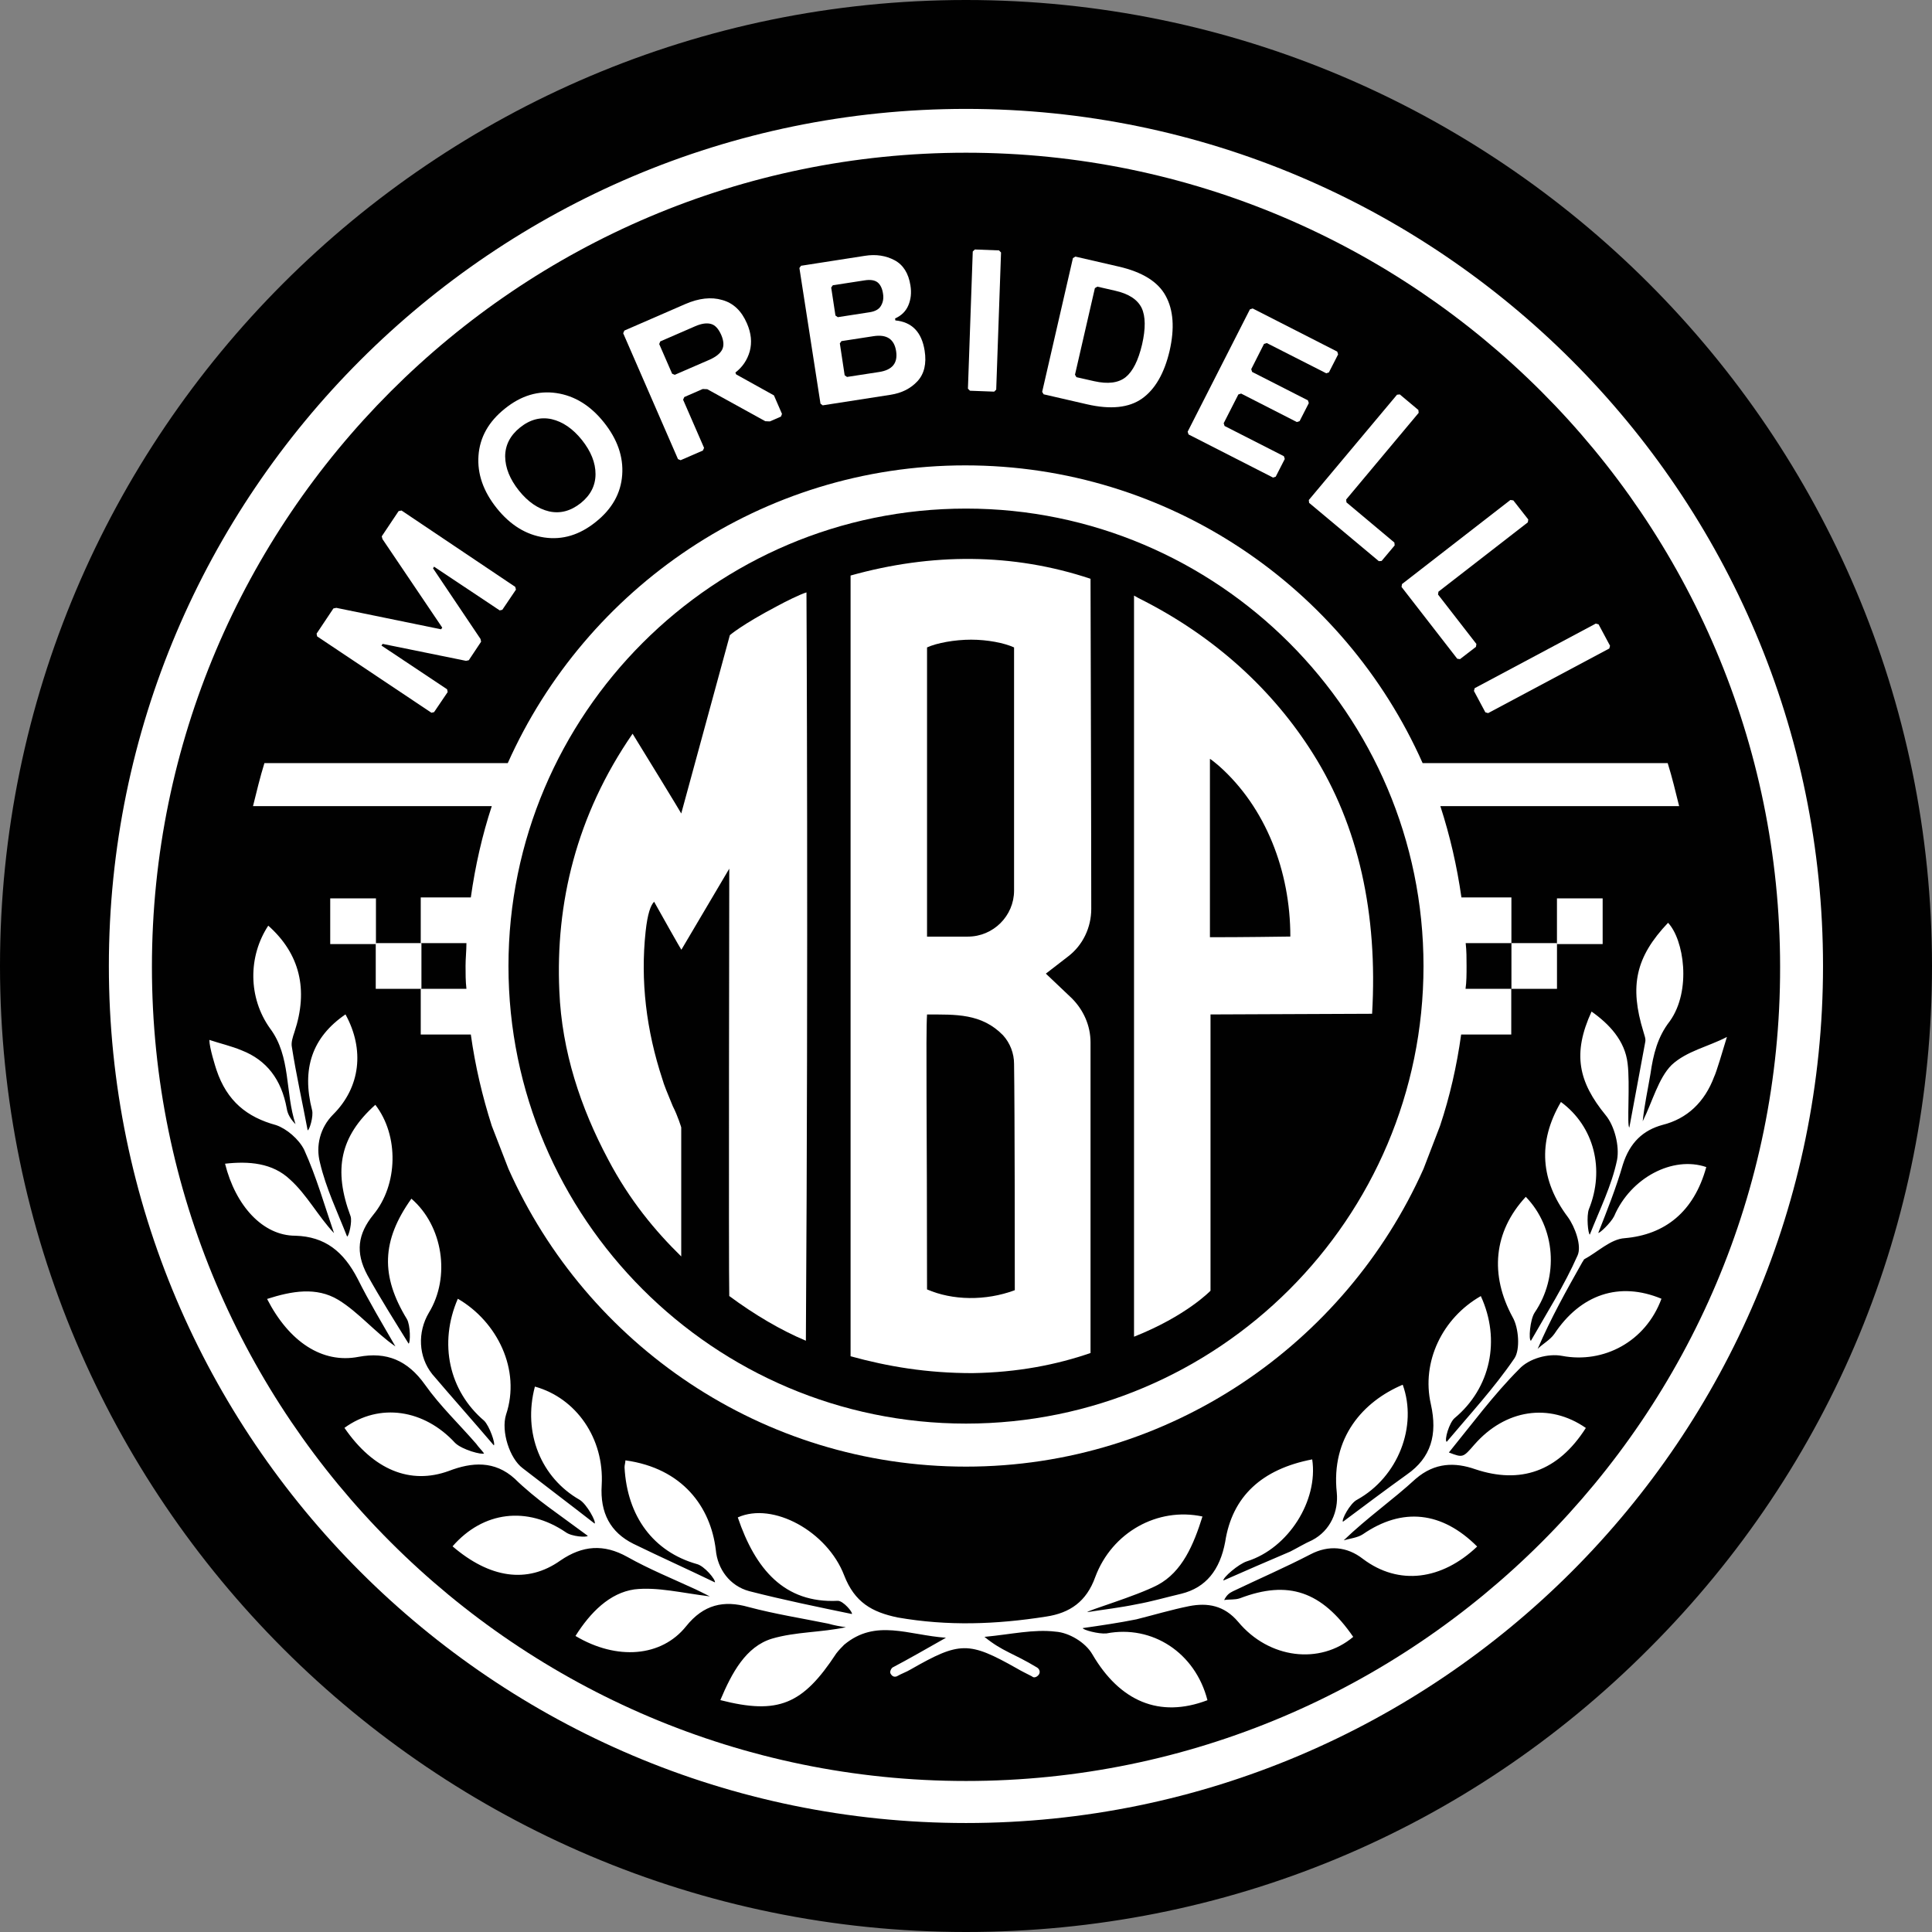
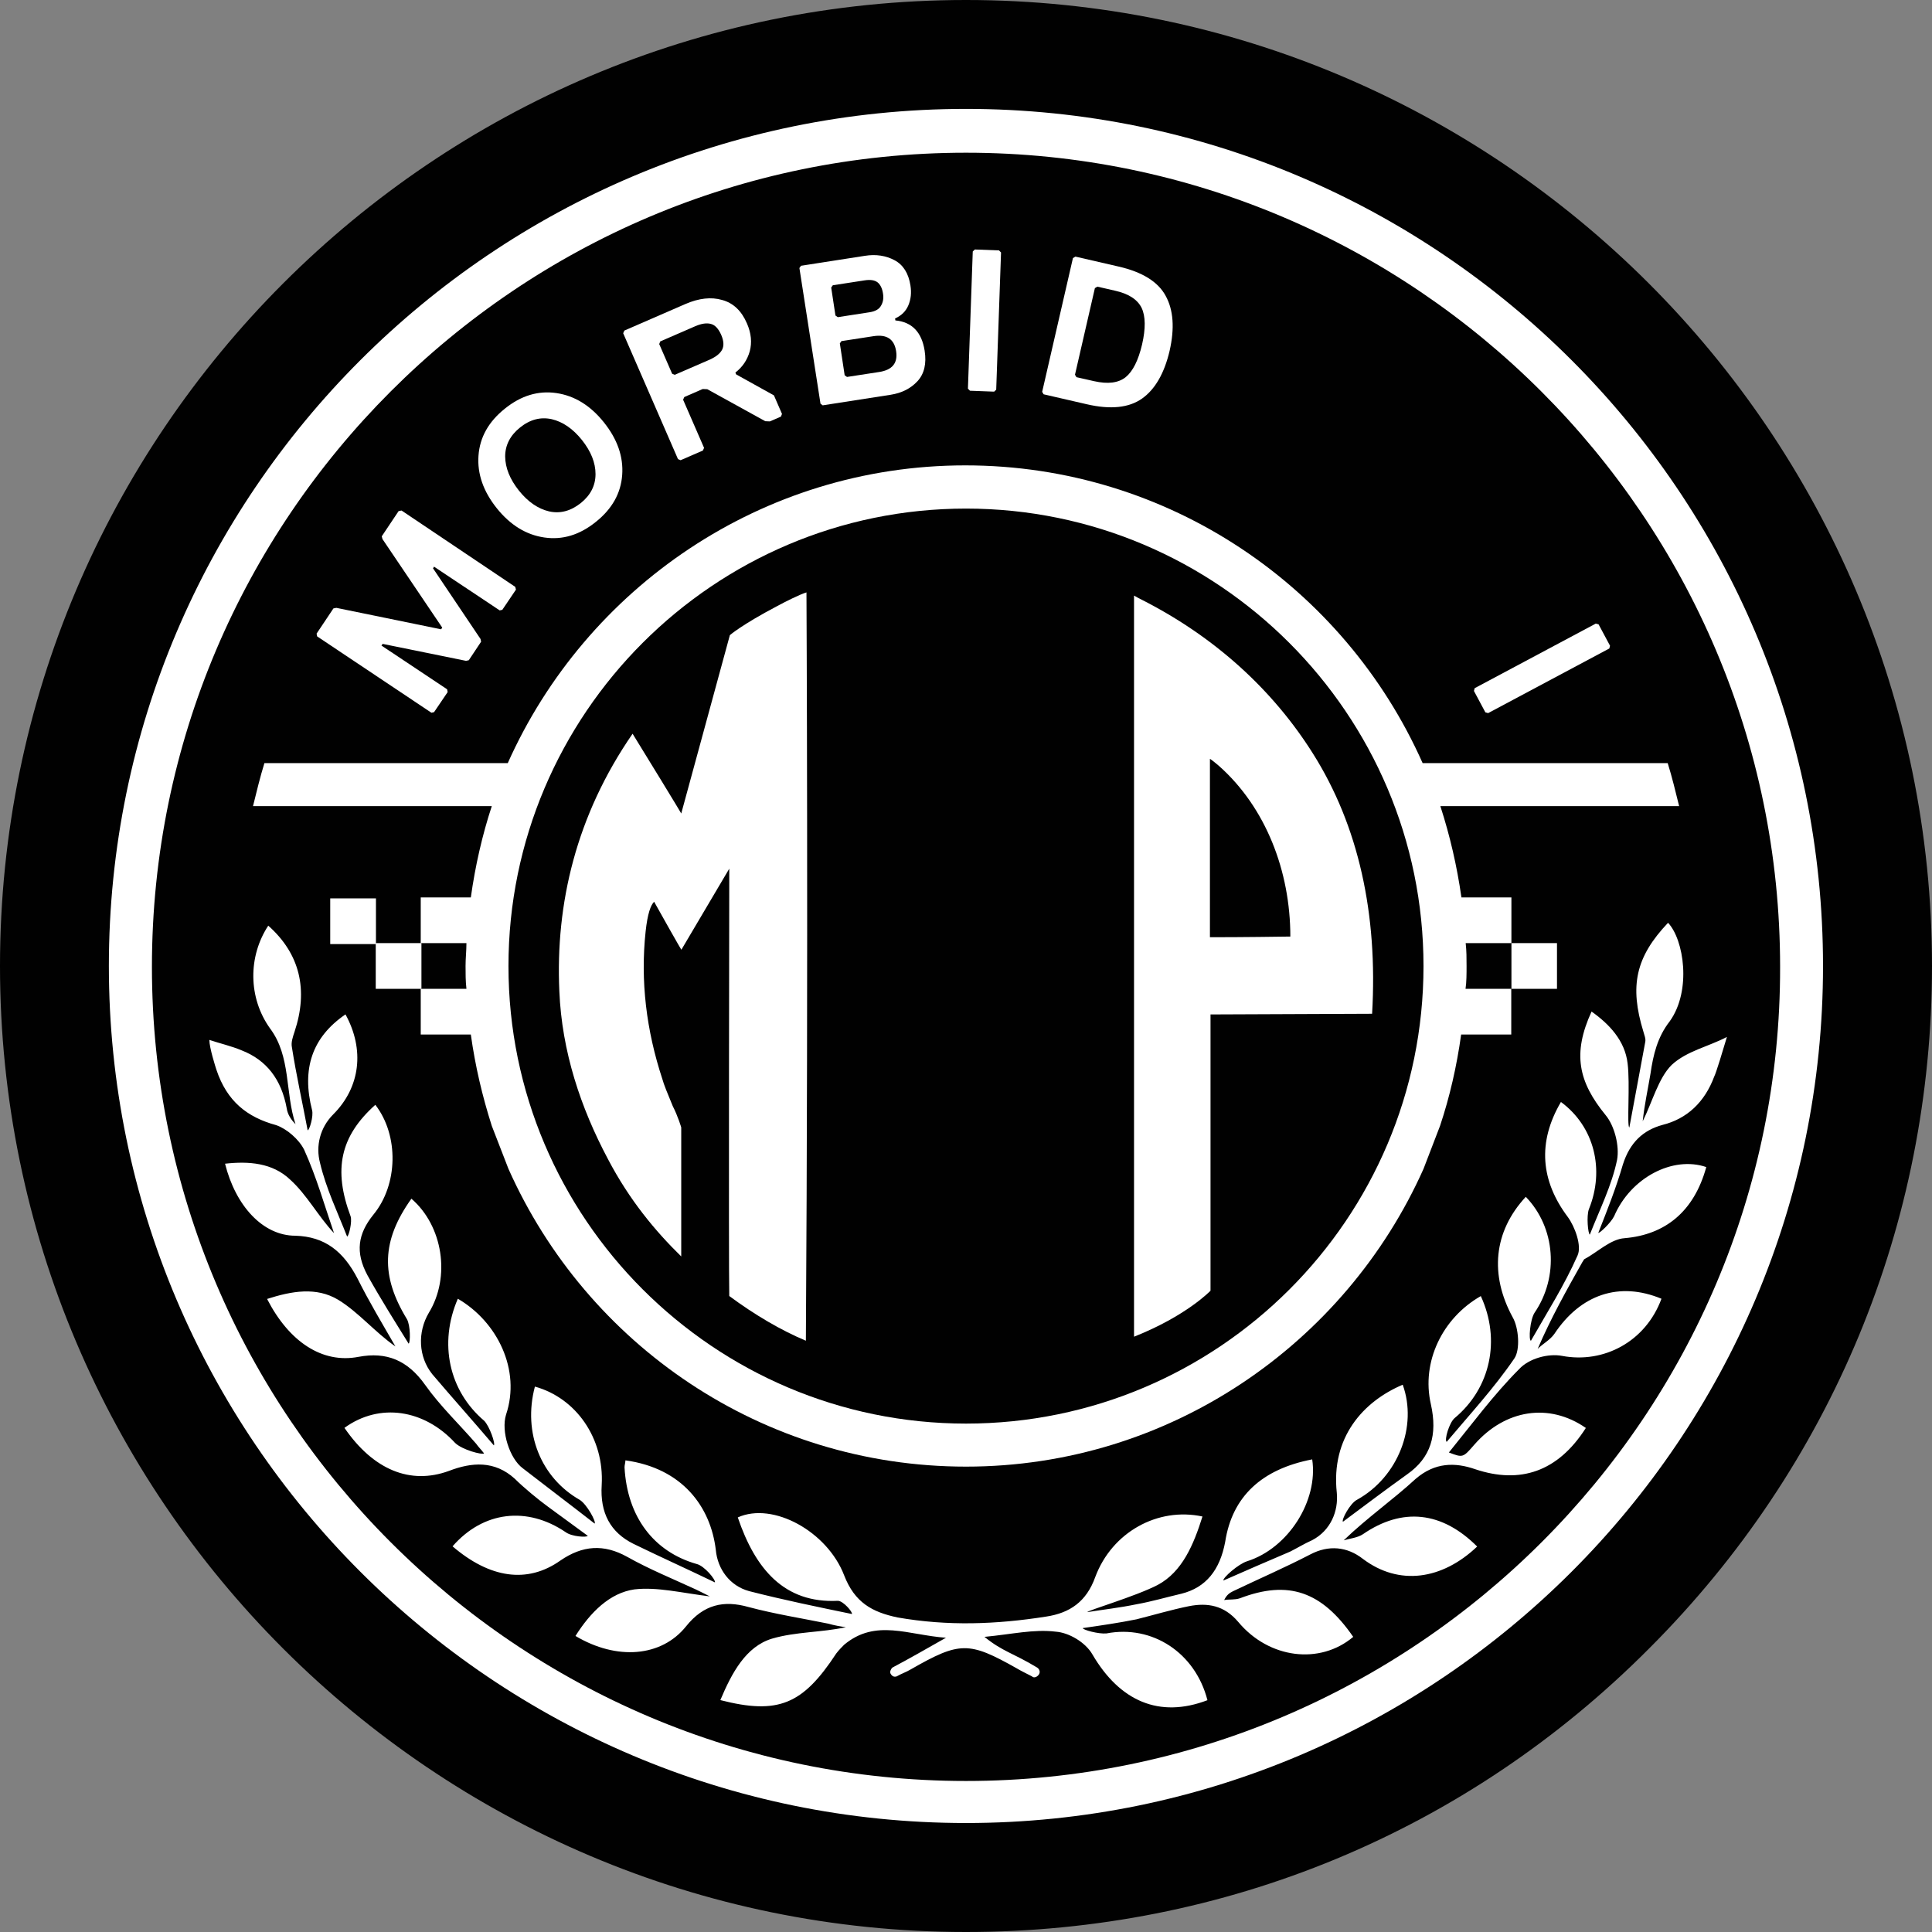
<svg xmlns="http://www.w3.org/2000/svg" width="66" height="66" viewBox="0 0 66 66" fill="none">
  <rect x="0" y="0" width="66" height="66" fill="#808080" stroke="none" />
  <g clip-path="url(#clip0_5398_10526)">
    <path d="M33 0C14.789 0 0 14.821 0 33C0 51.209 14.819 66 33 66C41.818 66 50.1 62.581 56.341 56.31C62.582 50.068 66 41.788 66 33C66 14.791 51.177 0 33 0Z" fill="#010101" />
-     <path d="M54.749 30.69H53.188V32.251H54.749V30.69Z" fill="white" />
    <path d="M53.189 32.218H51.633V33.78H53.189V32.218Z" fill="white" />
    <path d="M14.397 32.218H12.836V33.78H14.397V32.218Z" fill="white" />
    <path d="M12.843 30.69H11.281V32.251H12.843V30.69Z" fill="white" />
    <path d="M33 48.632C24.387 48.632 17.37 41.613 17.37 33.003C17.37 24.393 24.387 17.374 33 17.374C41.608 17.374 48.629 24.393 48.629 33.003C48.629 41.64 41.608 48.632 33 48.632ZM50.1 33C50.1 32.73 50.1 32.488 50.07 32.219H51.632V30.658H49.925C49.77 29.578 49.535 28.559 49.205 27.539H57.362C57.242 27.058 57.122 26.55 56.971 26.069H48.599C45.931 20.069 39.931 15.898 32.975 15.898C26.013 15.898 20.013 20.096 17.346 26.069H9.033C8.883 26.55 8.763 27.058 8.643 27.539H16.8C16.475 28.528 16.235 29.578 16.084 30.658H14.373V32.219H15.934C15.934 32.488 15.904 32.73 15.904 33C15.904 33.269 15.904 33.511 15.934 33.78H14.373V35.341H16.084C16.235 36.421 16.475 37.441 16.8 38.461L17.37 39.931C20.043 45.93 26.043 50.102 33 50.102C39.956 50.102 45.962 45.903 48.629 39.931L49.194 38.461C49.525 37.471 49.765 36.421 49.915 35.341H51.627V33.78H50.065C50.1 33.541 50.1 33.269 50.1 33Z" fill="white" />
    <path d="M33 60.841C17.672 60.841 5.19 48.362 5.19 33.029C5.19 17.7 17.666 5.217 33 5.217C48.329 5.217 60.811 17.697 60.811 33.029C60.841 48.358 48.329 60.841 33 60.841ZM33 3.72C16.861 3.72 3.719 16.859 3.719 32.999C3.719 49.139 16.861 62.277 33 62.277C49.14 62.277 62.277 49.139 62.277 32.999C62.277 16.859 49.14 3.72 33 3.72Z" fill="white" />
    <path d="M58.559 36.78C58.234 37.651 57.633 38.22 56.792 38.429C56.132 38.61 55.681 39.027 55.441 39.778C55.206 40.589 54.906 41.339 54.6 42.116C54.63 42.147 55.021 41.786 55.141 41.548C55.706 40.228 57.148 39.478 58.289 39.869C57.868 41.4 56.877 42.18 55.501 42.298C55.021 42.328 54.571 42.779 54.12 43.018C54.09 43.048 54.09 43.078 54.06 43.108C53.52 44.067 52.979 45.03 52.529 46.08C52.709 45.901 52.949 45.78 53.099 45.568C53.995 44.219 55.316 43.768 56.758 44.367C56.217 45.837 54.781 46.588 53.364 46.319C52.884 46.228 52.228 46.41 51.898 46.769C51.027 47.641 50.276 48.66 49.496 49.619C49.976 49.801 49.976 49.801 50.367 49.35C51.418 48.149 52.919 47.91 54.175 48.781C53.219 50.282 51.928 50.703 50.397 50.191C49.711 49.952 49.02 49.952 48.36 50.521C47.579 51.241 46.713 51.84 45.903 52.62C46.108 52.56 46.383 52.53 46.558 52.412C47.909 51.483 49.261 51.631 50.462 52.832C49.261 53.973 47.789 54.182 46.558 53.253C46.018 52.832 45.387 52.772 44.761 53.102C43.891 53.553 42.99 53.943 42.119 54.36C41.999 54.42 41.909 54.481 41.819 54.66C41.999 54.629 42.179 54.66 42.359 54.599C44.011 53.969 45.152 54.36 46.228 55.918C45.092 56.877 43.35 56.668 42.299 55.406C41.819 54.838 41.248 54.747 40.623 54.868C40.022 54.989 39.422 55.168 38.821 55.319C38.221 55.44 37.62 55.527 36.989 55.618C36.989 55.679 37.53 55.827 37.8 55.8C39.362 55.5 40.833 56.459 41.248 58.081C39.602 58.71 38.251 58.111 37.32 56.52C37.08 56.099 36.509 55.77 36.064 55.74C35.313 55.648 34.562 55.83 33.631 55.918C34.262 56.429 34.592 56.459 35.433 56.968C35.523 57.028 35.553 57.149 35.463 57.236C35.403 57.297 35.313 57.328 35.253 57.267C35.078 57.176 34.893 57.089 34.742 56.998C33.096 56.069 32.791 56.069 31.114 57.028C30.964 57.119 30.784 57.179 30.634 57.267C30.544 57.297 30.479 57.267 30.424 57.176C30.393 57.115 30.424 57.025 30.484 56.968C31.054 56.668 31.625 56.338 32.315 55.948C31.024 55.857 29.913 55.289 28.837 56.187C28.747 56.278 28.657 56.369 28.567 56.486C27.426 58.226 26.59 58.586 24.608 58.078C24.999 57.149 25.479 56.248 26.375 55.978C27.186 55.74 28.056 55.77 28.897 55.588C28.687 55.558 28.507 55.527 28.297 55.467C27.401 55.285 26.465 55.137 25.569 54.898C24.728 54.66 24.038 54.807 23.437 55.558C22.596 56.607 21.07 56.728 19.659 55.887C20.169 55.077 20.83 54.417 21.671 54.296C22.451 54.205 23.287 54.417 24.248 54.535C24.013 54.414 23.888 54.356 23.767 54.296C22.987 53.936 22.176 53.606 21.43 53.186C20.62 52.735 19.899 52.795 19.148 53.307C18.007 54.118 16.721 53.906 15.46 52.825C16.506 51.624 18.007 51.446 19.328 52.344C19.534 52.496 20.049 52.526 20.079 52.466C19.629 52.136 19.178 51.806 18.728 51.477C18.398 51.237 17.887 50.817 17.587 50.517C16.896 49.888 16.116 49.949 15.335 50.249C14.019 50.73 12.757 50.218 11.767 48.778C12.968 47.906 14.494 48.149 15.545 49.29C15.785 49.528 16.476 49.71 16.536 49.65C16.446 49.528 16.351 49.441 16.266 49.32C15.695 48.66 15.034 48.031 14.524 47.311C13.928 46.47 13.208 46.17 12.247 46.352C11.011 46.591 9.875 45.84 9.124 44.374C9.965 44.104 10.806 43.953 11.556 44.404C12.247 44.825 12.812 45.514 13.508 45.996C13.058 45.215 12.607 44.465 12.217 43.684C11.736 42.755 11.106 42.244 10.09 42.214C8.979 42.214 8.048 41.194 7.688 39.754C8.499 39.663 9.309 39.724 9.91 40.296C10.48 40.807 10.871 41.554 11.411 42.126C11.081 41.167 10.811 40.205 10.39 39.276C10.21 38.916 9.79 38.556 9.429 38.435C8.444 38.166 7.753 37.624 7.393 36.544C7.363 36.453 7.152 35.794 7.152 35.525C7.513 35.646 7.903 35.733 8.263 35.885C9.104 36.215 9.615 36.874 9.795 37.863C9.825 38.072 9.945 38.254 10.095 38.402C9.735 37.322 9.945 36.09 9.224 35.131C8.474 34.081 8.474 32.672 9.164 31.622C10.245 32.581 10.54 33.812 10.06 35.252C10 35.431 9.94 35.612 9.97 35.764C10.12 36.723 10.33 37.654 10.51 38.613C10.57 38.613 10.716 38.133 10.661 37.924C10.3 36.514 10.661 35.434 11.802 34.653C12.462 35.854 12.312 37.143 11.381 38.072C10.931 38.523 10.781 39.152 10.931 39.72C11.136 40.592 11.526 41.4 11.857 42.241C11.917 42.241 12.037 41.729 11.977 41.551C11.381 39.96 11.616 38.822 12.822 37.742C13.633 38.792 13.598 40.471 12.757 41.493C12.222 42.153 12.132 42.782 12.552 43.563C13.003 44.374 13.478 45.124 13.959 45.901C14.024 45.871 14.024 45.272 13.899 45.06C13.003 43.59 13.028 42.389 14.054 40.949C15.13 41.877 15.4 43.62 14.649 44.848C14.259 45.508 14.289 46.349 14.769 46.947C15.46 47.759 16.181 48.566 16.871 49.377C16.931 49.316 16.721 48.718 16.541 48.536C15.34 47.517 14.979 45.895 15.64 44.367C16.986 45.148 17.802 46.796 17.287 48.327C17.111 48.896 17.412 49.828 17.857 50.157C18.668 50.787 19.504 51.416 20.314 52.048C20.374 51.988 20.049 51.389 19.804 51.237C18.488 50.487 17.852 48.956 18.273 47.368C19.684 47.759 20.645 49.138 20.555 50.73C20.494 51.688 20.855 52.348 21.636 52.738C22.561 53.189 23.497 53.61 24.423 54.057C24.453 53.967 24.063 53.489 23.797 53.428C22.326 53.008 21.425 51.809 21.335 50.127C21.335 50.036 21.365 49.976 21.365 49.888C23.317 50.157 24.278 51.48 24.453 52.947C24.513 53.606 24.933 54.178 25.594 54.356C26.765 54.656 27.931 54.895 29.102 55.137C29.137 55.077 28.807 54.686 28.622 54.686C26.795 54.777 25.804 53.606 25.204 51.837C26.405 51.295 28.262 52.318 28.837 53.815C29.197 54.744 29.793 55.073 30.664 55.255C32.375 55.554 34.027 55.494 35.738 55.225C36.549 55.103 37.115 54.713 37.415 53.875C37.985 52.344 39.547 51.477 41.078 51.806C40.778 52.765 40.388 53.697 39.547 54.145C38.796 54.535 37.145 55.016 37.145 55.073C37.715 54.982 38.256 54.922 38.826 54.804C39.337 54.713 39.842 54.565 40.358 54.444C41.198 54.235 41.674 53.633 41.854 52.674C42.094 51.113 43.115 50.184 44.827 49.855C45.037 51.264 44.016 52.886 42.605 53.334C42.309 53.425 41.764 53.902 41.794 53.993C42.544 53.664 43.295 53.334 44.076 53.004C44.316 52.883 44.556 52.735 44.827 52.614C45.457 52.284 45.727 51.624 45.667 50.995C45.462 49.105 46.568 47.876 47.919 47.304C48.43 48.714 47.769 50.454 46.358 51.234C46.118 51.356 45.818 51.924 45.877 51.985C46.598 51.446 47.319 50.905 48.069 50.366C48.88 49.798 49.115 49.017 48.88 47.967C48.55 46.527 49.271 45.026 50.587 44.276C51.277 45.777 50.917 47.425 49.691 48.445C49.511 48.597 49.331 49.195 49.421 49.256C50.202 48.327 51.037 47.425 51.733 46.406C51.938 46.107 51.883 45.356 51.673 44.996C50.892 43.556 51.012 42.086 52.123 40.885C53.139 41.934 53.264 43.614 52.423 44.845C52.268 45.084 52.213 45.773 52.298 45.804C52.844 44.845 53.439 43.913 53.89 42.893C54.045 42.563 53.8 41.904 53.559 41.575C52.634 40.343 52.514 39.024 53.324 37.645C54.465 38.486 54.826 39.956 54.28 41.305C54.19 41.544 54.25 42.147 54.31 42.177C54.641 41.335 55.061 40.498 55.241 39.626C55.331 39.145 55.151 38.455 54.851 38.095C53.92 36.955 53.71 35.996 54.37 34.556C54.966 34.977 55.511 35.545 55.601 36.326C55.691 37.015 55.571 38.486 55.661 38.516C55.842 37.557 56.022 36.565 56.202 35.606C56.232 35.484 56.172 35.367 56.142 35.246C55.661 33.684 55.872 32.696 56.983 31.524C57.523 32.093 57.793 33.836 57.043 34.886C56.622 35.424 56.477 36.026 56.382 36.686C56.292 37.224 56.177 37.736 56.117 38.304C56.447 37.645 56.652 36.834 57.103 36.383C57.618 35.902 58.364 35.754 58.994 35.424C58.859 35.878 58.624 36.659 58.559 36.78Z" fill="white" />
    <path d="M38.895 20.433C38.74 20.346 38.74 20.346 38.74 20.346C38.74 20.346 38.74 42.498 38.74 45.664C40.532 44.954 41.353 44.093 41.353 44.093V34.655C41.353 34.655 46.342 34.632 46.873 34.632C47.073 31.22 46.407 28.209 44.856 25.749C43.505 23.599 41.513 21.738 38.895 20.433ZM41.333 32.017C41.333 30.157 41.333 25.924 41.333 25.924C41.333 25.924 41.358 25.924 41.643 26.166C43.239 27.583 44.08 29.756 44.08 31.994C42.484 32.017 41.578 32.017 41.333 32.017Z" fill="white" />
-     <path d="M37.279 31.047C37.279 28.234 37.254 20.304 37.254 19.772C34.597 18.887 31.824 18.887 29.057 19.661V46.332C30.343 46.686 31.669 46.908 33.22 46.908C34.772 46.884 36.103 46.618 37.254 46.221V35.61C37.254 35.034 37.014 34.503 36.614 34.102L35.728 33.261L36.503 32.662C36.989 32.285 37.279 31.689 37.279 31.047ZM31.669 22.117C32.004 21.963 32.62 21.852 33.175 21.852C33.731 21.852 34.306 21.963 34.642 22.117C34.642 22.471 34.642 27.723 34.642 30.424C34.642 31.289 33.931 31.996 33.065 31.996C32.335 31.996 31.649 31.996 31.669 31.996C31.669 28.809 31.669 25.263 31.669 22.117ZM31.669 44.048C31.669 38.379 31.624 35.343 31.669 34.657C32.645 34.657 33.531 34.614 34.266 35.367C34.507 35.633 34.642 35.986 34.642 36.343C34.667 37.981 34.667 43.187 34.667 44.075C33.666 44.448 32.535 44.425 31.669 44.048Z" fill="white" />
    <path d="M26.555 20.702C25.334 21.344 24.933 21.698 24.933 21.698L23.272 27.791C23.272 27.791 23.272 27.767 21.61 25.065C19.683 27.858 18.973 30.869 19.108 33.86C19.193 35.92 19.838 37.847 20.769 39.597C21.5 40.993 22.386 42.057 23.272 42.922C23.272 42.211 23.272 38.514 23.272 38.514C23.272 38.514 23.162 38.137 22.981 37.783C22.806 37.363 22.671 37.03 22.631 36.875C22.076 35.193 21.875 33.507 22.055 31.825C22.121 31.206 22.231 30.917 22.346 30.805C23.252 32.424 23.277 32.444 23.277 32.444L24.913 29.675C24.913 29.675 24.888 43.43 24.913 44.274C25.779 44.916 26.685 45.448 27.53 45.801C27.616 32.622 27.55 20.237 27.55 20.237C27.33 20.304 26.84 20.547 26.555 20.702Z" fill="white" />
    <path d="M17.601 20.048L17.626 20.142L17.16 20.832L17.07 20.852L14.828 19.358L14.793 19.415L16.415 21.828L16.435 21.922L16.014 22.555L15.919 22.575L13.072 21.996L13.031 22.053L15.274 23.547L15.293 23.642L14.828 24.328L14.738 24.348L10.834 21.74L10.815 21.646L11.39 20.785L11.49 20.765L15.068 21.498L15.108 21.441L13.066 18.416L13.041 18.322L13.617 17.46L13.717 17.44L17.601 20.048Z" fill="white" />
    <path d="M19.008 13.428C19.629 13.52 20.169 13.852 20.63 14.428C21.09 15.003 21.3 15.602 21.255 16.224C21.21 16.851 20.91 17.386 20.354 17.829C19.799 18.277 19.213 18.452 18.593 18.361C17.972 18.27 17.432 17.937 16.971 17.362C16.511 16.787 16.301 16.188 16.346 15.565C16.391 14.939 16.691 14.404 17.247 13.96C17.802 13.512 18.388 13.338 19.008 13.428ZM20.344 16.195C20.344 15.808 20.189 15.42 19.879 15.03C19.569 14.643 19.223 14.408 18.848 14.32C18.468 14.236 18.107 14.33 17.767 14.603C17.427 14.875 17.257 15.209 17.257 15.595C17.262 15.982 17.417 16.369 17.727 16.759C18.037 17.146 18.383 17.382 18.758 17.47C19.133 17.554 19.494 17.46 19.839 17.187C20.179 16.914 20.344 16.581 20.344 16.195Z" fill="white" />
    <path d="M25.518 11.051C25.663 11.384 25.693 11.7 25.613 12C25.528 12.299 25.363 12.542 25.122 12.726L25.148 12.79L26.439 13.507L26.714 14.14L26.679 14.231L26.299 14.396L26.143 14.389L24.162 13.296L24.006 13.289L23.376 13.564L23.336 13.655L24.052 15.3L24.012 15.391L23.251 15.721L23.161 15.684L21.289 11.384L21.329 11.293L23.416 10.385C23.876 10.186 24.297 10.139 24.667 10.247C25.052 10.351 25.333 10.62 25.518 11.051ZM24.667 11.949C24.737 11.818 24.727 11.646 24.637 11.438C24.542 11.226 24.427 11.101 24.282 11.065C24.137 11.027 23.962 11.054 23.756 11.142L22.555 11.664L22.52 11.754L22.961 12.767L23.051 12.804L24.252 12.283C24.457 12.188 24.597 12.081 24.667 11.949Z" fill="white" />
    <path d="M31.587 11.979C31.657 12.423 31.573 12.773 31.342 13.023C31.112 13.271 30.807 13.426 30.426 13.486L28.104 13.847L28.029 13.789L27.309 9.156L27.364 9.079L29.546 8.739C29.926 8.678 30.266 8.733 30.562 8.891C30.857 9.049 31.037 9.338 31.102 9.752C31.142 10.001 31.117 10.226 31.032 10.428C30.947 10.63 30.797 10.781 30.577 10.879L30.587 10.946C31.152 11 31.487 11.343 31.587 11.979ZM30.166 10.038C30.141 9.856 30.076 9.725 29.981 9.647C29.881 9.57 29.736 9.547 29.541 9.577L28.45 9.745L28.395 9.823L28.54 10.778L28.62 10.835L29.706 10.667C29.901 10.637 30.031 10.563 30.096 10.445C30.166 10.327 30.191 10.192 30.166 10.038ZM30.612 11.992C30.547 11.582 30.291 11.414 29.836 11.485L28.745 11.653L28.69 11.73L28.855 12.82L28.935 12.877L30.026 12.709C30.482 12.642 30.677 12.403 30.612 11.992Z" fill="white" />
    <path d="M34.032 13.311L33.962 13.379L33.136 13.348L33.066 13.278L33.231 8.591L33.302 8.523L34.127 8.554L34.197 8.625L34.032 13.311Z" fill="white" />
    <path d="M39.82 10.105C40.086 10.587 40.131 11.212 39.956 11.983C39.775 12.754 39.46 13.299 39.015 13.615C38.569 13.931 37.939 13.998 37.128 13.81L35.652 13.47L35.602 13.386L36.653 8.817L36.738 8.766L38.214 9.106C39.02 9.291 39.56 9.624 39.82 10.105ZM38.454 12.885C38.699 12.686 38.885 12.316 39.015 11.768C39.14 11.223 39.135 10.805 39 10.519C38.859 10.233 38.559 10.035 38.094 9.931L37.488 9.792L37.403 9.843L36.723 12.801L36.773 12.885L37.378 13.022C37.849 13.127 38.204 13.083 38.454 12.885Z" fill="white" />
-     <path d="M43.58 16.285L43.49 16.315L40.602 14.841L40.572 14.747L42.699 10.568L42.794 10.538L45.682 12.011L45.712 12.106L45.397 12.722L45.307 12.752L43.275 11.719L43.18 11.749L42.744 12.611L42.774 12.705L44.681 13.677L44.711 13.771L44.396 14.387L44.301 14.417L42.399 13.445L42.304 13.475L41.803 14.458L41.833 14.552L43.86 15.585L43.89 15.679L43.58 16.285Z" fill="white" />
-     <path d="M47.198 19.163L47.103 19.17L44.721 17.178L44.711 17.081L47.724 13.484L47.819 13.474L48.454 14.006L48.464 14.103L45.987 17.064L45.997 17.162L47.634 18.534L47.644 18.632L47.198 19.163Z" fill="white" />
-     <path d="M49.876 22.517L49.781 22.503L47.879 20.051L47.894 19.953L51.597 17.08L51.697 17.094L52.208 17.746L52.193 17.844L49.14 20.212L49.125 20.31L50.436 21.999L50.421 22.097L49.876 22.517Z" fill="white" />
    <path d="M50.837 24.361L50.742 24.334L50.352 23.604L50.377 23.509L54.515 21.302L54.61 21.329L55.001 22.06L54.976 22.154L50.837 24.361Z" fill="white" />
  </g>
  <defs>
    <clipPath id="clip0_5398_10526">
      <rect width="66" height="66" fill="white" />
    </clipPath>
  </defs>
</svg>